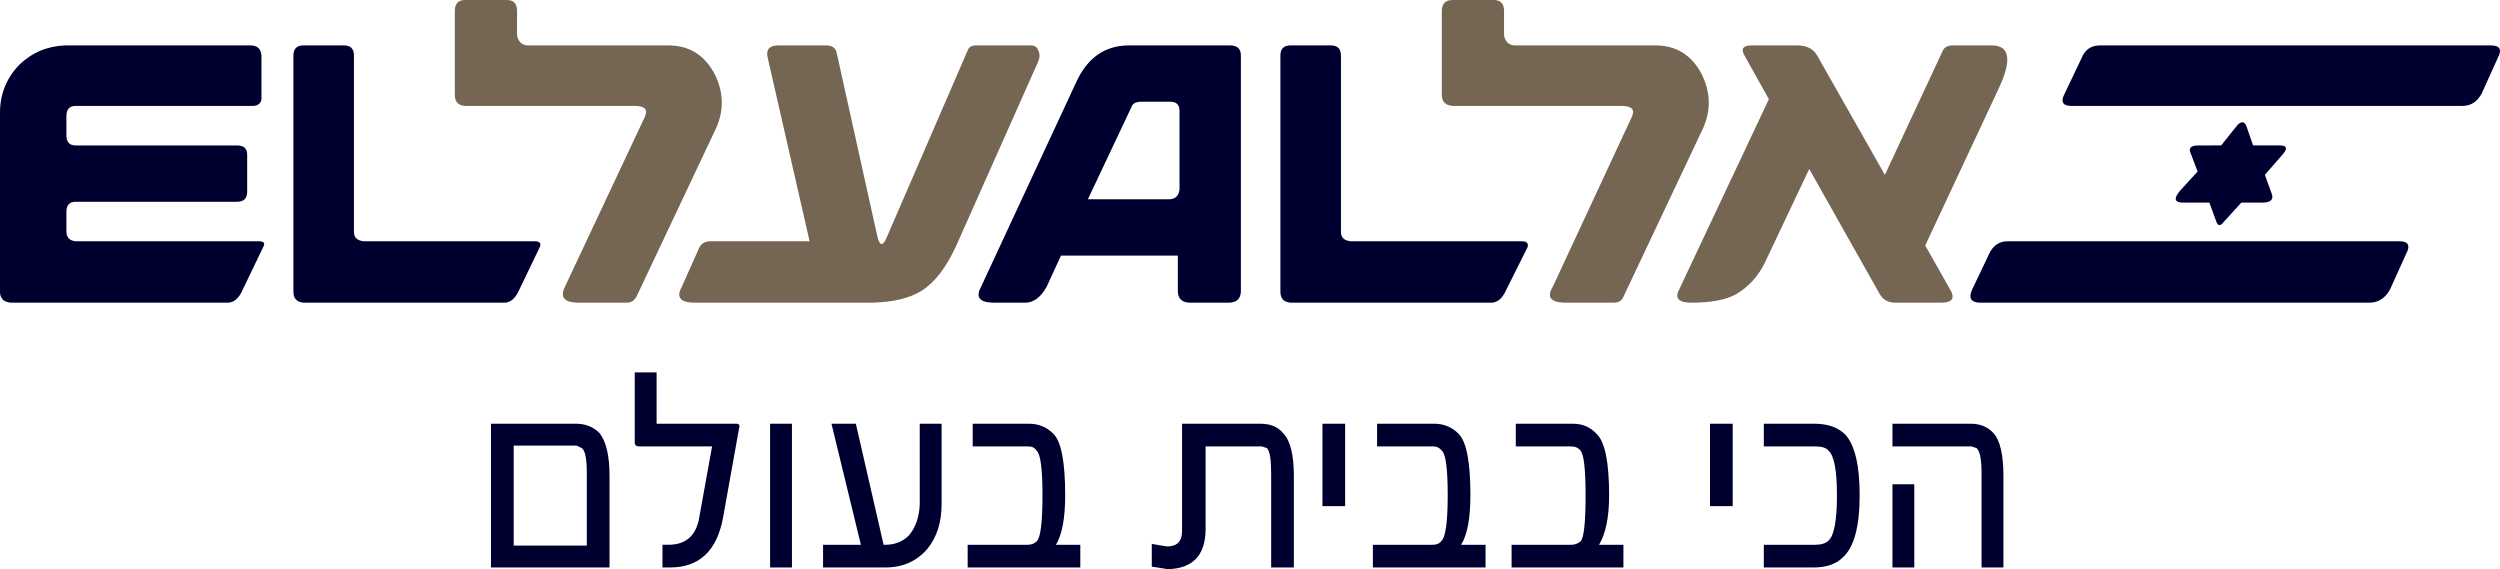
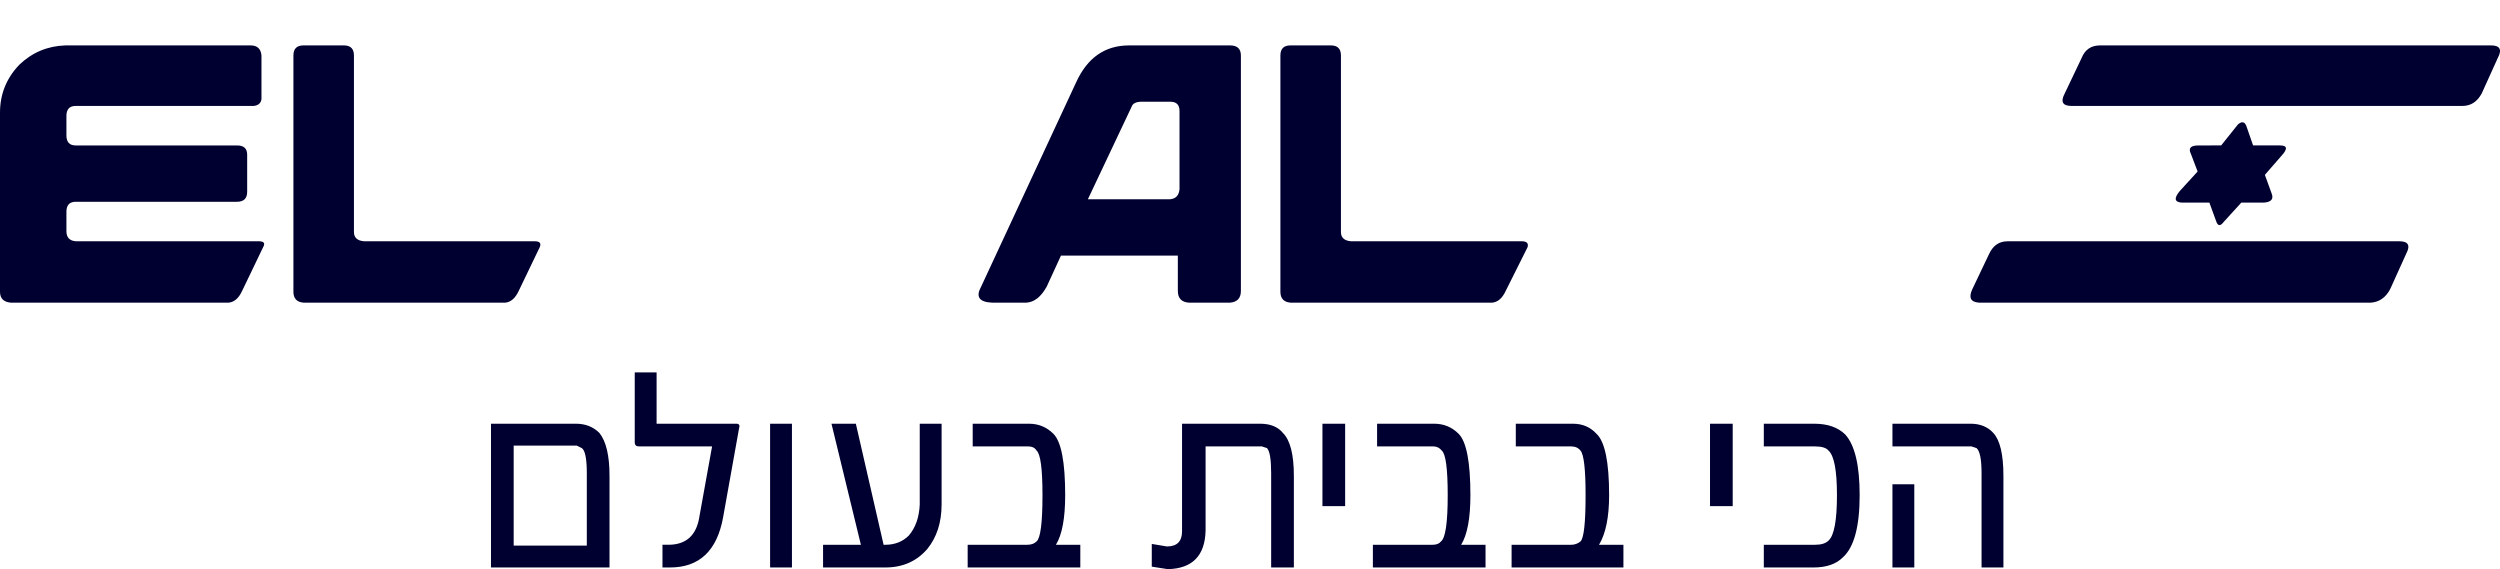
<svg xmlns="http://www.w3.org/2000/svg" id="Layer_1" x="0px" y="0px" width="1628.653px" height="370.782px" viewBox="0 0 1628.653 370.782" xml:space="preserve">
  <g>
-     <path fill-rule="evenodd" clip-rule="evenodd" fill="#756654" d="M544.953,33.953l26.838,121.037  c1.46,5.112,3.286,5.295,5.479,0.555l53.126-122.684c0.728-2.193,2.551-3.284,5.477-3.284h35.6c2.551,0,4.198,1.09,4.925,3.284  c1.098,2.193,1.098,4.557,0,7.115l-53.126,119.399c-6.569,14.602-14.237,24.648-22.999,30.124c-7.67,4.75-18.259,7.307-31.771,7.67  H451.299c-8.397-0.363-10.772-3.839-7.118-10.409l11.5-25.737c1.46-2.556,3.835-3.839,7.119-3.839h64.625L500.041,37.236  c-1.09-5.103,1.279-7.659,7.124-7.659h30.669C541.851,29.577,544.226,31.032,544.953,33.953z M986.395,29.577h92.011  c13.512,0,23.551,6.204,30.122,18.612c5.841,11.692,6.204,23.374,1.096,35.054l-52.028,110.085  c-1.096,2.554-3.11,3.839-6.027,3.839h-32.864c-8.758-0.363-11.135-3.839-7.119-10.409l51.484-110.628  c2.188-4.75,0-7.124-6.571-7.124H946.408c-4.742-0.365-7.119-2.739-7.119-7.124V7.113c0-4.738,2.376-7.113,7.119-7.113h26.842  c4.379,0,6.57,2.375,6.57,7.113v15.886C980.549,27.021,982.741,29.203,986.395,29.577z M1184.11,36.69l43.814,77.223l37.792-81.052  c1.092-2.193,3.283-3.284,6.567-3.284h25.198c11.683,0,13.33,9.125,4.927,27.384l-48.197,102.96l16.433,29.033  c2.92,5.112,1.277,7.852-4.927,8.214h-31.217c-4.383,0-7.67-1.829-9.858-5.475l-46.009-81.609l-29.026,61.337  c-4.383,8.771-10.591,15.523-18.624,20.272c-6.574,3.646-16.251,5.475-29.026,5.475h-1.644c-6.937-0.363-9.128-3.102-6.574-8.214  l58.606-124.333l-15.888-28.474c-2.554-4.387-0.907-6.569,4.931-6.569h29.573C1177.173,29.577,1181.552,31.941,1184.11,36.69z   M336.831,7.113v15.886c0.731,4.022,2.919,6.204,6.573,6.578h92.011c13.51,0,23.549,6.204,30.124,18.612  c5.839,11.692,6.208,23.374,1.096,35.054l-52.031,110.085c-1.46,2.554-3.472,3.839-6.022,3.839H375.72  c-8.403-0.363-10.956-3.839-7.67-10.409l52.03-110.628c2.193-4.75,0-7.124-6.574-7.124H302.873  c-4.381-0.365-6.569-2.739-6.569-7.124V7.113c0-4.738,2.188-7.113,6.569-7.113h27.384C334.643,0,336.831,2.375,336.831,7.113z" />
    <path fill-rule="evenodd" clip-rule="evenodd" fill="#000030" d="M801.272,29.577c4.749,0,7.122,2.182,7.122,6.569v153.352  c0,4.75-2.373,7.307-7.122,7.67h-26.834c-4.75-0.363-7.119-2.92-7.119-7.67V166.5h-76.133l-9.312,20.258  c-3.646,6.57-8.033,10.046-13.142,10.409h-22.457c-8.397-0.363-10.772-3.839-7.121-10.409l61.888-133.092  c7.306-16.057,18.805-24.089,34.504-24.089H801.272z M840.707,29.577h26.286c4.387,0,6.575,2.182,6.575,6.569V151.16  c0,3.648,2.191,5.658,6.574,6.023h111.179c3.287,0,4.568,1.283,3.835,3.839l-14.237,28.476c-2.195,4.75-5.116,7.307-8.77,7.67  H840.707c-4.383-0.363-6.575-2.739-6.575-7.122v-153.9C834.132,31.759,836.324,29.577,840.707,29.577z M42.719,29.577h120.493  c4.385,0,6.754,2.182,7.124,6.569V64.62c-0.37,2.558-2.012,4.022-4.933,4.387H49.293c-4.016,0-6.023,2.193-6.023,6.567v12.603  c0,4.385,2.007,6.567,6.023,6.567H154.45c4.381,0,6.574,2.012,6.574,6.034v24.089c0,4.387-2.193,6.578-6.574,6.578H49.293  c-4.016,0-6.023,2.193-6.023,6.569v12.601c0,4.011,2.007,6.204,6.023,6.569h119.396c3.289,0,4.198,1.283,2.738,3.839  l-13.691,28.476c-2.188,4.75-5.108,7.307-8.762,7.67H7.119C2.375,196.805,0,194.429,0,190.046V73.392  c0-12.055,4.2-22.462,12.595-31.225C20.999,34.134,31.038,29.94,42.719,29.577z M230.581,36.146V151.16  c0,3.648,2.188,5.658,6.569,6.023h111.185c3.285,0,4.381,1.283,3.285,3.839l-13.693,28.476c-2.193,4.75-5.114,7.307-8.76,7.67  H197.72c-4.385-0.363-6.572-2.739-6.572-7.122v-153.9c0-4.387,2.188-6.569,6.572-6.569h26.288  C228.389,29.577,230.581,31.759,230.581,36.146z M1232.855,315.466h14.237v54.224h-14.237V315.466z M987.486,290.819v-14.781  h37.248c6.204,0,11.316,2.181,15.333,6.567c5.479,5.112,8.214,18.442,8.214,39.987c0,14.236-2.191,25.009-6.571,32.305h15.885  v14.793h-72.848v-14.793h38.891c2.184,0,4.198-0.729,6.019-2.184c2.195-2.191,3.291-12.234,3.291-30.121  c0-16.807-1.096-26.476-3.291-29.034c-1.458-1.829-3.465-2.739-6.019-2.739H987.486z M861.519,276.038h14.789v53.668h-14.789  V276.038z M897.119,290.819v-14.781h37.244c6.208,0,11.501,2.181,15.88,6.567c5.116,5.112,7.67,18.442,7.67,39.987  c0,14.966-2.01,25.738-6.026,32.305h15.884v14.793h-73.392v-14.793h38.887c2.558,0,4.383-0.729,5.479-2.184  c2.92-2.191,4.379-12.234,4.379-30.121c0-17.169-1.277-26.838-3.835-29.034c-1.458-1.829-3.283-2.739-5.475-2.739H897.119z   M1284.336,290.819h-51.481v-14.781h50.933c6.204,0,11.135,1.999,14.789,6.023c4.383,4.75,6.57,14.056,6.57,27.93v59.699h-14.241  v-61.346c0-9.125-1.096-14.604-3.283-16.432L1284.336,290.819z M1149.055,290.819v-14.781h32.86c8.766,0,15.522,2.366,20.268,7.115  c6.208,6.94,9.31,20.085,9.31,39.439c0,20.44-3.654,33.952-10.954,40.52c-4.379,4.387-10.772,6.578-19.168,6.578h-32.316v-14.793  h33.412c4.017,0,6.937-0.91,8.762-2.739c3.65-3.283,5.475-13.138,5.475-29.565c0-16.066-1.825-25.75-5.475-29.034  c-1.462-1.829-4.383-2.739-8.762-2.739H1149.055z M1114.006,276.038h14.789v53.668h-14.789V276.038z M379.003,291.912l-3.283-1.636  h-41.077v65.177h47.644v-47.109C382.287,298.856,381.197,293.377,379.003,291.912z M390.503,282.061  c4.385,5.475,6.572,14.781,6.572,27.93v59.699h-77.221v-93.652h55.314C381.378,276.038,386.487,278.037,390.503,282.061z   M743.763,66.268c-3.648,0-5.839,1.092-6.567,3.285l-28.481,60.245h53.672c3.654-0.363,5.66-2.556,6.023-6.567V72.29  c0-4.011-2.006-6.022-6.023-6.022H743.763z M501.688,276.038h14.237v93.652h-14.237V276.038z M599.176,276.038h14.237v52.577  c0,11.679-3.102,21.363-9.312,29.021c-6.937,8.033-16.062,12.054-27.384,12.054h-40.525v-14.793h24.645l-19.168-78.859h15.879  l18.078,78.859h1.092c6.21,0,11.322-2.002,15.34-6.022c4.379-5.112,6.754-11.864,7.118-20.26V276.038z M413.506,242.619h14.244  v33.419h52.03c1.823,0,2.369,1.092,1.642,3.284l-10.408,58.052c-4.018,21.544-15.516,32.316-34.504,32.316h-4.931v-14.793h3.835  c11.687,0,18.44-6.204,20.266-18.612l8.214-45.465h-47.649c-1.823,0-2.739-0.907-2.739-2.735V242.619z M825.371,291.912  l-3.284-1.092h-36.696v54.772c-0.363,16.429-8.581,24.828-24.646,25.19l-10.408-1.636v-14.797l9.856,1.647  c6.575,0,9.864-3.283,9.864-9.861v-70.097h50.935c6.574,0,11.498,1.999,14.789,6.023c4.746,4.75,7.119,14.056,7.119,27.93v59.699  H828.11v-61.346C828.11,299.219,827.195,293.74,825.371,291.912z M669.825,290.819h-36.146v-14.781h36.697  c6.205,0,11.498,2.181,15.879,6.567c5.114,5.112,7.67,18.442,7.67,39.987c0,14.966-2.006,25.738-6.023,32.305h15.881v14.793  h-73.388v-14.793h38.884c2.556,0,4.562-0.729,6.022-2.184c2.556-2.191,3.835-12.234,3.835-30.121  c0-17.169-1.279-26.838-3.835-29.034C674.212,291.73,672.381,290.819,669.825,290.819z M1622.805,29.577  c5.849,0,7.308,2.739,4.387,8.216l-10.409,22.997c-2.917,5.477-7.119,8.216-12.594,8.216h-254.675  c-5.841,0-7.308-2.739-4.383-8.216l10.954-22.997c2.188-5.477,6.204-8.216,12.045-8.216H1622.805z M1544.487,197.168h-255.22  c-5.479-0.363-6.937-3.283-4.383-8.762l10.957-23.008c2.551-5.477,6.567-8.214,12.042-8.214h255.227  c5.842,0,7.304,2.738,4.384,8.214l-10.41,23.008C1554.163,193.885,1549.965,196.805,1544.487,197.168z M1463.432,82.154  l4.38,12.589h17.527c4.742,0,5.112,2.193,1.096,6.58l-10.953,12.59l4.379,12.055c1.462,3.648-0.182,5.66-4.931,6.023h-14.785  l-11.501,12.601c-2.188,2.92-3.835,2.739-4.928-0.556l-4.387-12.045h-18.071c-4.746-0.363-5.112-2.921-1.096-7.67l11.505-12.59  l-4.383-11.511c-1.829-3.648-0.186-5.477,4.927-5.477H1447l10.953-13.691C1460.511,78.87,1462.333,79.233,1463.432,82.154z" />
  </g>
</svg>